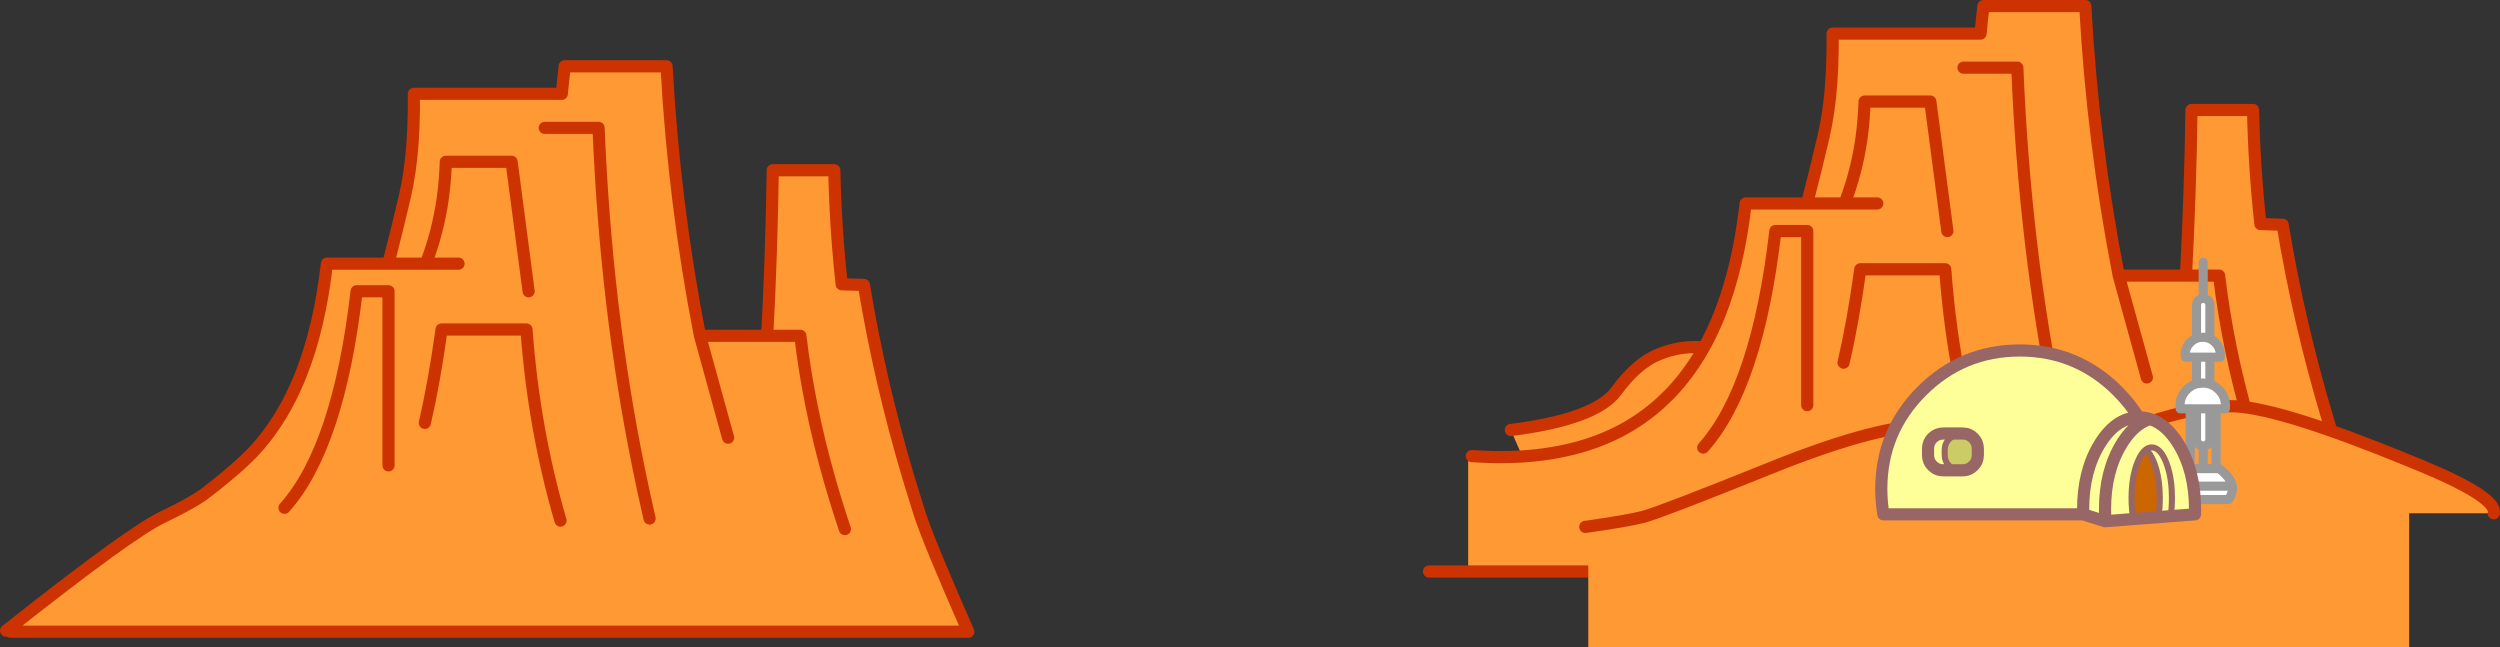
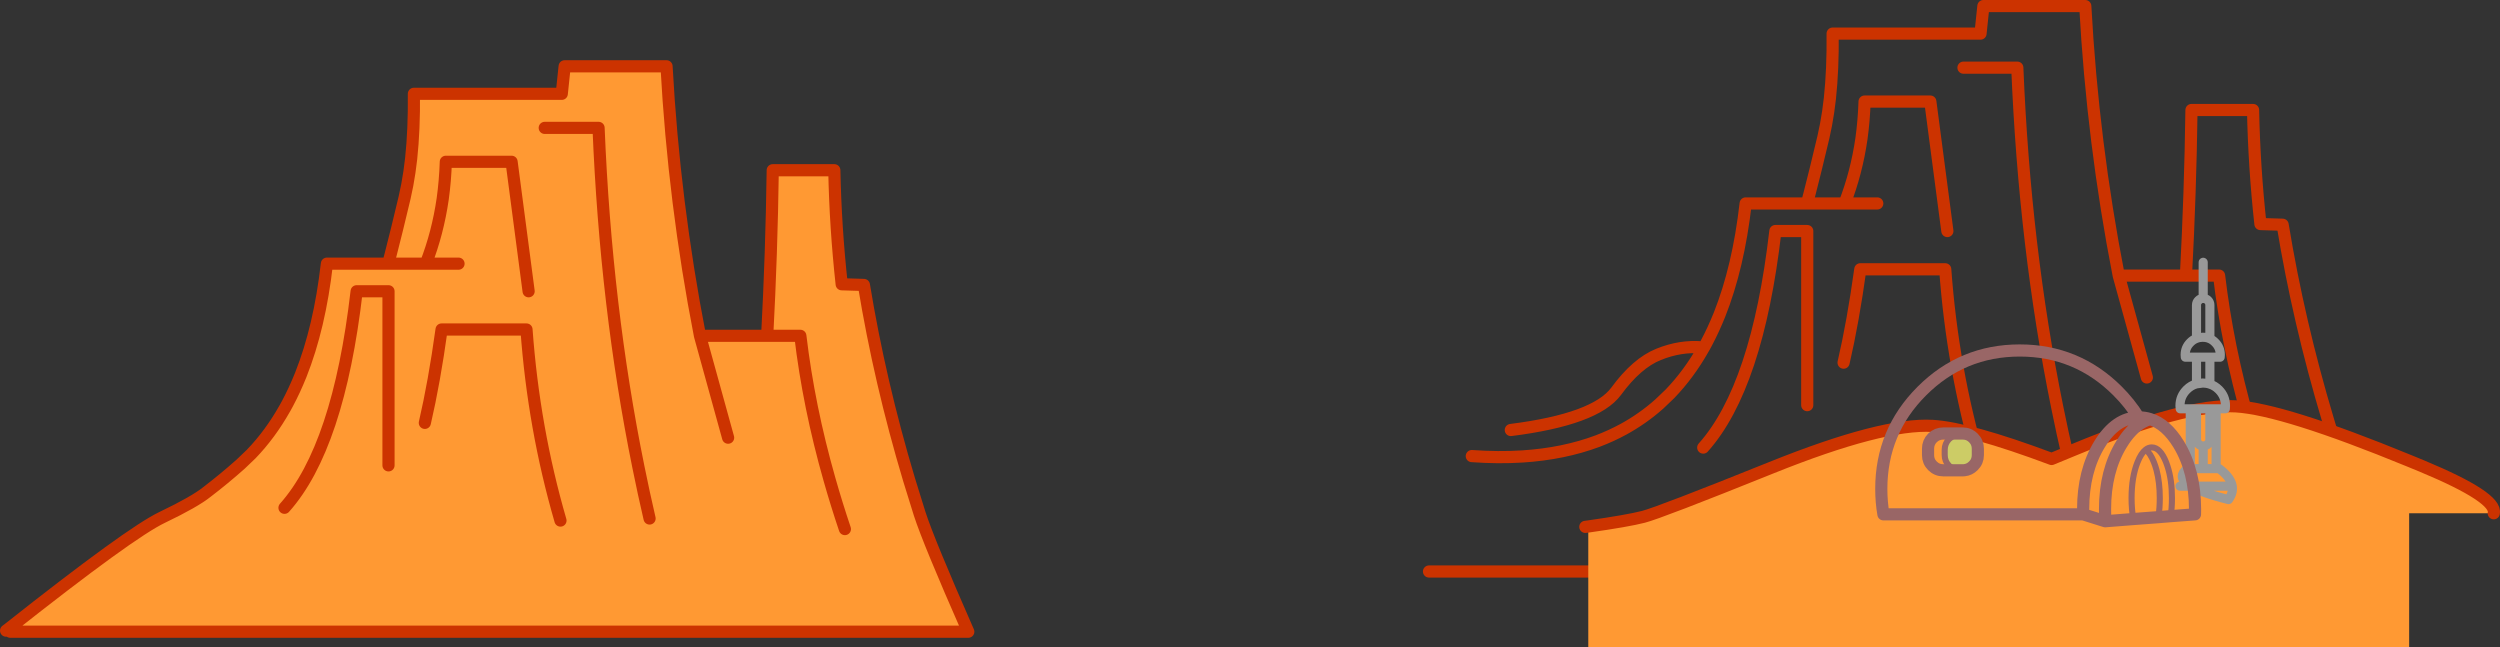
<svg xmlns="http://www.w3.org/2000/svg" height="425.6px" width="1644.15px">
  <rect width="100%" height="100%" fill="#333333" stroke="none" />
  <g transform="matrix(1.0, 0.0, 0.0, 1.0, 822.05, 214.8)">
    <path d="M-816.65 198.9 Q-736.35 135.4 -715.25 125.4 -694.05 115.25 -685.9 108.7 -674.7 100.15 -663.85 90.5 L-656.9 83.85 Q-644.35 70.85 -634.75 53.8 L-634.7 53.75 -634.1 52.65 -632.9 50.45 Q-628.2 41.6 -624.25 31.75 -611.8 0.4 -607.05 -41.4 L-566.75 -41.4 -565.15 -47.4 Q-561.35 -62.05 -555.95 -84.85 -555.0 -88.9 -554.2 -93.2 -552.65 -101.4 -551.65 -110.5 -549.6 -129.7 -549.85 -153.1 L-452.6 -153.1 -450.7 -171.2 -383.7 -171.2 Q-378.8 -81.65 -361.7 6.05 L-317.5 6.05 Q-314.6 -48.4 -313.85 -102.85 L-273.35 -102.85 Q-272.6 -65.25 -268.5 -27.85 L-253.9 -27.4 Q-243.45 36.3 -224.2 100.6 L-217.2 123.15 Q-211.25 141.55 -185.25 200.65 L-815.3 200.65 -816.65 198.9 M-343.2 73.05 L-361.7 6.05 -343.2 73.05 M-266.4 133.15 Q-271.9 116.8 -276.5 100.6 -290.2 52.55 -295.7 6.05 L-317.5 6.05 -295.7 6.05 Q-290.2 52.55 -276.5 100.6 -271.9 116.8 -266.4 133.15 M-566.55 91.25 L-566.55 -23.25 -587.5 -23.25 Q-599.4 79.35 -634.95 119.15 -599.4 79.35 -587.5 -23.25 L-566.55 -23.25 -566.55 91.25 M-453.45 127.55 Q-471.1 66.8 -475.8 1.9 L-531.65 1.9 Q-536.4 36.35 -542.65 63.3 -536.4 36.35 -531.65 1.9 L-475.8 1.9 Q-471.1 66.8 -453.45 127.55 M-520.5 -41.4 L-542.0 -41.4 -566.75 -41.4 -542.0 -41.4 Q-534.15 -61.55 -530.9 -84.0 -529.25 -95.9 -528.85 -108.4 L-485.6 -108.4 -474.4 -23.25 -485.6 -108.4 -528.85 -108.4 Q-529.25 -95.9 -530.9 -84.0 -534.15 -61.55 -542.0 -41.4 L-520.5 -41.4 M-394.85 126.2 Q-398.75 109.4 -402.2 92.3 -423.6 -13.0 -428.4 -130.7 L-452.75 -130.7 -463.8 -130.7 -452.75 -130.7 -428.4 -130.7 Q-423.6 -13.0 -402.2 92.3 -398.75 109.4 -394.85 126.2" fill="#ff9933" fill-rule="evenodd" stroke="none" />
    <path d="M-816.65 198.9 Q-736.35 135.4 -715.25 125.4 -694.05 115.25 -685.9 108.7 -674.7 100.15 -663.85 90.5 L-656.9 83.85 Q-644.35 70.85 -634.75 53.8 L-634.7 53.75 -634.1 52.65 -632.9 50.45 Q-628.2 41.6 -624.25 31.75 -611.8 0.4 -607.05 -41.4 L-566.75 -41.4 -565.15 -47.4 Q-561.35 -62.05 -555.95 -84.85 -555.0 -88.9 -554.2 -93.2 -552.65 -101.4 -551.65 -110.5 -549.6 -129.7 -549.85 -153.1 L-452.6 -153.1 -450.7 -171.2 -383.7 -171.2 Q-378.8 -81.65 -361.7 6.05 L-317.5 6.05 Q-314.6 -48.4 -313.85 -102.85 L-273.35 -102.85 Q-272.6 -65.25 -268.5 -27.85 L-253.9 -27.4 Q-243.45 36.3 -224.2 100.6 L-217.2 123.15 Q-211.25 141.55 -185.25 200.65 L-815.3 200.65 M-816.65 198.9 L-818.05 199.95 M-566.75 -41.4 L-542.0 -41.4 Q-534.15 -61.55 -530.9 -84.0 -529.25 -95.9 -528.85 -108.4 L-485.6 -108.4 -474.4 -23.25 M-463.8 -130.7 L-452.75 -130.7 -428.4 -130.7 Q-423.6 -13.0 -402.2 92.3 -398.75 109.4 -394.85 126.2 M-542.0 -41.4 L-520.5 -41.4 M-542.65 63.3 Q-536.4 36.35 -531.65 1.9 L-475.8 1.9 Q-471.1 66.8 -453.45 127.55 M-634.95 119.15 Q-599.4 79.35 -587.5 -23.25 L-566.55 -23.25 -566.55 91.25 M-317.5 6.05 L-295.7 6.05 Q-290.2 52.55 -276.5 100.6 -271.9 116.8 -266.4 133.15 M-361.7 6.05 L-343.2 73.05" fill="none" stroke="#cc3300" stroke-linecap="round" stroke-linejoin="round" stroke-width="8.0" />
-     <path d="M298.3 14.2 L298.35 14.15 298.95 13.05 300.15 10.85 Q304.85 2.0 308.8 -7.85 321.25 -39.2 326.0 -81.0 L366.3 -81.0 367.9 -87.0 Q371.7 -101.65 377.1 -124.45 L378.85 -132.8 Q380.4 -141.0 381.4 -150.1 383.45 -169.3 383.2 -192.7 L480.45 -192.7 482.35 -210.8 549.35 -210.8 Q554.25 -121.25 571.35 -33.55 L615.55 -33.55 Q618.45 -88.0 619.2 -142.45 L659.7 -142.45 Q660.45 -104.85 664.55 -67.45 L679.15 -67.0 Q689.6 -3.3 708.85 61.0 712.2 72.25 715.85 83.55 721.8 101.95 747.8 161.05 L143.5 161.05 143.5 85.15 145.9 85.15 Q163.35 86.4 179.15 85.4 L171.55 68.0 Q227.25 60.95 240.85 42.5 254.4 24.0 268.75 18.25 283.05 12.45 297.4 13.65 L298.3 14.2 Q288.7 31.25 276.15 44.25 L269.2 50.9 Q258.35 60.55 245.55 67.55 237.45 71.95 228.6 75.3 206.3 83.65 179.15 85.4 206.3 83.65 228.6 75.3 237.45 71.95 245.55 67.55 258.35 60.55 269.2 50.9 L276.15 44.25 Q288.7 31.25 298.3 14.2 M366.5 51.65 L366.5 -62.85 345.55 -62.85 Q333.65 39.75 298.1 79.55 333.65 39.75 345.55 -62.85 L366.5 -62.85 366.5 51.65 M589.85 33.45 L571.35 -33.55 589.85 33.45 M666.65 93.55 Q661.15 77.2 656.55 61.0 642.85 12.95 637.35 -33.55 L615.55 -33.55 637.35 -33.55 Q642.85 12.95 656.55 61.0 661.15 77.2 666.65 93.55 M479.6 87.95 Q461.95 27.2 457.25 -37.7 L401.4 -37.7 Q396.65 -3.25 390.4 23.7 396.65 -3.25 401.4 -37.7 L457.25 -37.7 Q461.95 27.2 479.6 87.95 M412.55 -81.0 L391.05 -81.0 366.3 -81.0 391.05 -81.0 Q398.9 -101.15 402.15 -123.6 403.8 -135.5 404.2 -148.0 L447.45 -148.0 458.65 -62.85 447.45 -148.0 404.2 -148.0 Q403.8 -135.5 402.15 -123.6 398.9 -101.15 391.05 -81.0 L412.55 -81.0 M538.2 86.6 Q534.3 69.8 530.85 52.7 509.45 -52.6 504.65 -170.3 L480.3 -170.3 469.25 -170.3 480.3 -170.3 504.65 -170.3 Q509.45 -52.6 530.85 52.7 534.3 69.8 538.2 86.6" fill="#ff9933" fill-rule="evenodd" stroke="none" />
    <path d="M298.3 14.2 L298.35 14.15 298.95 13.05 300.15 10.85 Q304.85 2.0 308.8 -7.85 321.25 -39.2 326.0 -81.0 L366.3 -81.0 367.9 -87.0 Q371.7 -101.65 377.1 -124.45 L378.85 -132.8 Q380.4 -141.0 381.4 -150.1 383.45 -169.3 383.2 -192.7 L480.45 -192.7 482.35 -210.8 549.35 -210.8 Q554.25 -121.25 571.35 -33.55 L615.55 -33.55 Q618.45 -88.0 619.2 -142.45 L659.7 -142.45 Q660.45 -104.85 664.55 -67.45 L679.15 -67.0 Q689.6 -3.3 708.85 61.0 712.2 72.25 715.85 83.55 721.8 101.95 747.8 161.05 L143.5 161.05 117.75 161.05 M469.25 -170.3 L480.3 -170.3 504.65 -170.3 Q509.45 -52.6 530.85 52.7 534.3 69.8 538.2 86.6 M366.3 -81.0 L391.05 -81.0 Q398.9 -101.15 402.15 -123.6 403.8 -135.5 404.2 -148.0 L447.45 -148.0 458.65 -62.85 M391.05 -81.0 L412.55 -81.0 M390.4 23.7 Q396.65 -3.25 401.4 -37.7 L457.25 -37.7 Q461.95 27.2 479.6 87.95 M615.55 -33.55 L637.35 -33.55 Q642.85 12.95 656.55 61.0 661.15 77.2 666.65 93.55 M571.35 -33.55 L589.85 33.45 M298.1 79.55 Q333.65 39.75 345.55 -62.85 L366.5 -62.85 366.5 51.65 M179.15 85.4 Q206.3 83.65 228.6 75.3 237.45 71.95 245.55 67.55 258.35 60.55 269.2 50.9 L276.15 44.25 Q288.7 31.25 298.3 14.2 M297.4 13.65 Q283.05 12.45 268.75 18.25 254.4 24.0 240.85 42.5 227.25 60.95 171.55 68.0 M145.9 85.15 Q163.35 86.4 179.15 85.4" fill="none" stroke="#cc3300" stroke-linecap="round" stroke-linejoin="round" stroke-width="8.0" />
    <path d="M220.55 131.7 L222.5 131.45 Q248.45 127.75 258.75 125.1 269.45 122.35 342.75 92.85 416.05 63.35 448.95 65.3 472.95 66.75 527.2 87.05 L542.25 80.85 Q615.55 50.5 648.45 52.45 679.7 54.3 762.35 88.25 L771.1 91.85 Q820.35 112.4 818.0 122.75 L762.35 122.75 762.35 210.8 222.5 210.8 222.5 133.25 220.55 131.7" fill="#ff9933" fill-rule="evenodd" stroke="none" />
    <path d="M220.55 131.7 L222.5 131.45 Q248.45 127.75 258.75 125.1 269.45 122.35 342.75 92.85 416.05 63.35 448.95 65.3 472.95 66.75 527.2 87.05 L542.25 80.85 Q615.55 50.5 648.45 52.45 679.7 54.3 762.35 88.25 L771.1 91.85 Q820.35 112.4 818.0 122.75" fill="none" stroke="#cc3300" stroke-linecap="round" stroke-linejoin="round" stroke-width="8.0" />
-     <path d="M622.5 7.75 L622.5 -14.15 Q622.5 -16.0 623.8 -17.25 625.05 -18.55 626.9 -18.55 628.75 -18.55 630.05 -17.25 631.3 -16.0 631.3 -14.15 L631.3 7.95 Q629.15 7.0 626.6 7.0 624.4 7.0 622.5 7.75 624.4 7.0 626.6 7.0 629.15 7.0 631.3 7.95 633.2 8.8 634.75 10.4 638.15 13.75 638.15 18.55 L638.05 20.1 631.3 20.1 631.3 37.85 Q634.55 38.85 637.15 41.45 641.55 45.85 641.55 52.0 L641.45 54.05 635.4 54.05 631.3 54.05 631.3 74.05 Q631.3 75.9 630.05 77.2 628.75 78.5 626.9 78.5 625.05 78.5 623.8 77.2 622.5 75.9 622.5 74.05 L622.5 54.05 618.4 54.05 611.8 54.05 611.65 52.0 Q611.65 45.85 616.05 41.45 618.9 38.6 622.5 37.65 L622.5 20.1 615.15 20.1 615.05 18.55 Q615.05 13.75 618.45 10.4 620.25 8.55 622.5 7.75 M635.4 93.4 L637.4 93.4 Q650.9 103.6 643.55 113.75 L611.65 113.75 Q603.2 103.6 616.4 93.4 L618.4 93.4 626.9 93.4 635.4 93.4 M631.3 20.1 L622.5 20.1 631.3 20.1 M631.3 37.85 Q629.1 37.1 626.6 37.1 L622.5 37.65 626.6 37.1 Q629.1 37.1 631.3 37.85 M611.65 104.95 L643.55 104.95 611.65 104.95 M631.3 54.05 L622.5 54.05 631.3 54.05" fill="#ffffff" fill-rule="evenodd" stroke="none" />
-     <path d="M631.3 7.95 L631.3 -14.15 Q631.3 -16.0 630.05 -17.25 628.75 -18.55 626.9 -18.55 625.05 -18.55 623.8 -17.25 622.5 -16.0 622.5 -14.15 L622.5 7.75 Q624.4 7.0 626.6 7.0 629.15 7.0 631.3 7.95 633.2 8.8 634.75 10.4 638.15 13.75 638.15 18.55 L638.05 20.1 631.3 20.1 631.3 37.85 Q634.55 38.85 637.15 41.45 641.55 45.85 641.55 52.0 L641.45 54.05 635.4 54.05 635.4 93.4 637.4 93.4 Q650.9 103.6 643.55 113.75 L611.65 113.75 Q603.2 103.6 616.4 93.4 L618.4 93.4 618.4 54.05 611.8 54.05 611.65 52.0 Q611.65 45.85 616.05 41.45 618.9 38.6 622.5 37.65 L622.5 20.1 615.15 20.1 615.05 18.55 Q615.05 13.75 618.45 10.4 620.25 8.55 622.5 7.75 M622.5 37.65 L626.6 37.1 Q629.1 37.1 631.3 37.85 M622.5 20.1 L631.3 20.1 M635.4 54.05 L631.3 54.05 631.3 74.05 Q631.3 75.9 630.05 77.2 628.75 78.5 626.9 78.5 L626.9 93.4 635.4 93.4 M622.5 54.05 L622.5 74.05 Q622.5 75.9 623.8 77.2 625.05 78.5 626.9 78.5 M618.4 54.05 L622.5 54.05 631.3 54.05 M643.55 104.95 L611.65 104.95 M626.9 93.4 L618.4 93.4 M626.9 -18.55 L626.9 -42.3" fill="none" stroke="#999999" stroke-linecap="round" stroke-linejoin="round" stroke-width="6.0" />
-     <path d="M473.15 71.3 L472.6 71.05 466.9 71.05 Q462.75 71.05 459.8 73.95 456.9 76.9 456.9 81.05 L456.9 84.45 Q456.9 88.6 459.8 91.5 462.75 94.45 466.9 94.45 L469.75 94.45 Q473.25 94.1 475.75 91.55 478.7 88.65 478.7 84.5 L478.7 80.3 Q478.7 76.15 475.75 73.2 474.55 72.0 473.15 71.3 M472.6 71.05 Q470.8 70.3 468.7 70.3 L455.95 70.3 Q451.8 70.3 448.85 73.2 445.95 76.15 445.95 80.3 L445.95 84.5 Q445.95 88.65 448.85 91.55 451.8 94.5 455.95 94.5 L468.7 94.5 469.75 94.45 468.7 94.5 455.95 94.5 Q451.8 94.5 448.85 91.55 445.95 88.65 445.95 84.5 L445.95 80.3 Q445.95 76.15 448.85 73.2 451.8 70.3 455.95 70.3 L468.7 70.3 Q470.8 70.3 472.6 71.05 M473.25 94.45 L469.75 94.45 473.25 94.45 M591.95 60.8 Q602.6 64.05 610.75 77.35 621.5 95.05 621.55 120.05 L621.5 123.45 605.55 124.65 Q606.35 119.15 606.35 112.8 606.35 100.8 603.45 91.9 L602.5 89.2 Q598.6 79.45 593.1 79.45 590.95 79.45 589.1 80.9 590.95 79.45 593.1 79.45 598.6 79.45 602.5 89.2 L603.45 91.9 Q606.35 100.8 606.35 112.8 606.35 119.15 605.55 124.65 L597.6 125.3 597.55 124.65 Q598.35 119.15 598.35 112.8 598.35 102.4 596.2 94.35 595.45 91.6 594.5 89.2 592.1 83.2 589.1 80.9 586.1 83.2 583.7 89.2 579.8 98.95 579.8 112.8 579.8 120.25 580.95 126.55 L562.45 128.0 548.0 123.45 416.6 123.45 Q415.2 115.35 415.2 106.7 415.2 69.0 441.9 42.35 468.55 15.7 506.25 15.7 543.95 15.7 570.6 42.35 578.75 50.5 584.45 59.7 L584.75 59.7 Q588.45 59.7 591.95 60.8 589.1 61.65 586.45 63.2 579.1 67.55 573.15 77.35 562.35 95.05 562.35 120.05 L562.4 123.45 562.45 128.0 562.4 123.45 562.35 120.05 Q562.35 95.05 573.15 77.35 579.1 67.55 586.45 63.2 589.1 61.65 591.95 60.8 M548.0 123.45 L547.95 120.05 Q547.95 95.05 558.75 77.35 569.4 59.9 584.45 59.7 569.4 59.9 558.75 77.35 547.95 95.05 547.95 120.05 L548.0 123.45" fill="#ffff99" fill-rule="evenodd" stroke="none" />
+     <path d="M631.3 7.95 L631.3 -14.15 Q631.3 -16.0 630.05 -17.25 628.75 -18.55 626.9 -18.55 625.05 -18.55 623.8 -17.25 622.5 -16.0 622.5 -14.15 L622.5 7.75 Q624.4 7.0 626.6 7.0 629.15 7.0 631.3 7.95 633.2 8.8 634.75 10.4 638.15 13.75 638.15 18.55 L638.05 20.1 631.3 20.1 631.3 37.85 Q634.55 38.85 637.15 41.45 641.55 45.85 641.55 52.0 L641.45 54.05 635.4 54.05 635.4 93.4 637.4 93.4 Q650.9 103.6 643.55 113.75 Q603.2 103.6 616.4 93.4 L618.4 93.4 618.4 54.05 611.8 54.05 611.65 52.0 Q611.65 45.85 616.05 41.45 618.9 38.6 622.5 37.65 L622.5 20.1 615.15 20.1 615.05 18.55 Q615.05 13.75 618.45 10.4 620.25 8.55 622.5 7.75 M622.5 37.65 L626.6 37.1 Q629.1 37.1 631.3 37.85 M622.5 20.1 L631.3 20.1 M635.4 54.05 L631.3 54.05 631.3 74.05 Q631.3 75.9 630.05 77.2 628.75 78.5 626.9 78.5 L626.9 93.4 635.4 93.4 M622.5 54.05 L622.5 74.05 Q622.5 75.9 623.8 77.2 625.05 78.5 626.9 78.5 M618.4 54.05 L622.5 54.05 631.3 54.05 M643.55 104.95 L611.65 104.95 M626.9 93.4 L618.4 93.4 M626.9 -18.55 L626.9 -42.3" fill="none" stroke="#999999" stroke-linecap="round" stroke-linejoin="round" stroke-width="6.0" />
    <path d="M469.75 94.45 L466.9 94.45 Q462.75 94.45 459.8 91.5 456.9 88.6 456.9 84.45 L456.9 81.05 Q456.9 76.9 459.8 73.95 462.75 71.05 466.9 71.05 L472.6 71.05 473.15 71.3 Q474.55 72.0 475.75 73.2 478.7 76.15 478.7 80.3 L478.7 84.5 Q478.7 88.65 475.75 91.55 473.25 94.1 469.75 94.45" fill="#cccc66" fill-rule="evenodd" stroke="none" />
-     <path d="M580.95 126.55 Q579.8 120.25 579.8 112.8 579.8 98.95 583.7 89.2 586.1 83.2 589.1 80.9 592.1 83.2 594.5 89.2 595.45 91.6 596.2 94.35 598.35 102.4 598.35 112.8 598.35 119.15 597.55 124.65 L597.6 125.3 580.95 126.55" fill="#cc6600" fill-rule="evenodd" stroke="none" />
    <path d="M469.75 94.45 Q473.25 94.1 475.75 91.55 478.7 88.65 478.7 84.5 L478.7 80.3 Q478.7 76.15 475.75 73.2 474.55 72.0 473.15 71.3 M469.75 94.45 L468.7 94.5 455.95 94.5 Q451.8 94.5 448.85 91.55 445.95 88.65 445.95 84.5 L445.95 80.3 Q445.95 76.15 448.85 73.2 451.8 70.3 455.95 70.3 L468.7 70.3 Q470.8 70.3 472.6 71.05 M605.55 124.65 L621.5 123.45 621.55 120.05 Q621.5 95.05 610.75 77.35 602.6 64.05 591.95 60.8 589.1 61.65 586.45 63.2 579.1 67.55 573.15 77.35 562.35 95.05 562.35 120.05 L562.4 123.45 562.45 128.0 580.95 126.55 597.6 125.3 605.55 124.65 M562.45 128.0 L548.0 123.45 416.6 123.45 Q415.2 115.35 415.2 106.7 415.2 69.0 441.9 42.35 468.55 15.7 506.25 15.7 543.95 15.7 570.6 42.35 578.75 50.5 584.45 59.7 L584.75 59.7 Q588.45 59.7 591.95 60.8 M584.45 59.7 Q569.4 59.9 558.75 77.35 547.95 95.05 547.95 120.05 L548.0 123.45" fill="none" stroke="#996666" stroke-linecap="round" stroke-linejoin="round" stroke-width="8.0" />
    <path d="M473.15 71.3 L472.6 71.05 466.9 71.05 Q462.75 71.05 459.8 73.95 456.9 76.9 456.9 81.05 L456.9 84.45 Q456.9 88.6 459.8 91.5 462.75 94.45 466.9 94.45 L469.75 94.45 473.25 94.45 M580.95 126.55 Q579.8 120.25 579.8 112.8 579.8 98.95 583.7 89.2 586.1 83.2 589.1 80.9 590.95 79.45 593.1 79.45 598.6 79.45 602.5 89.2 L603.45 91.9 Q606.35 100.8 606.35 112.8 606.35 119.15 605.55 124.65 M589.1 80.9 Q592.1 83.2 594.5 89.2 595.45 91.6 596.2 94.35 598.35 102.4 598.35 112.8 598.35 119.15 597.55 124.65" fill="none" stroke="#996666" stroke-linecap="round" stroke-linejoin="round" stroke-width="4.0" />
  </g>
</svg>